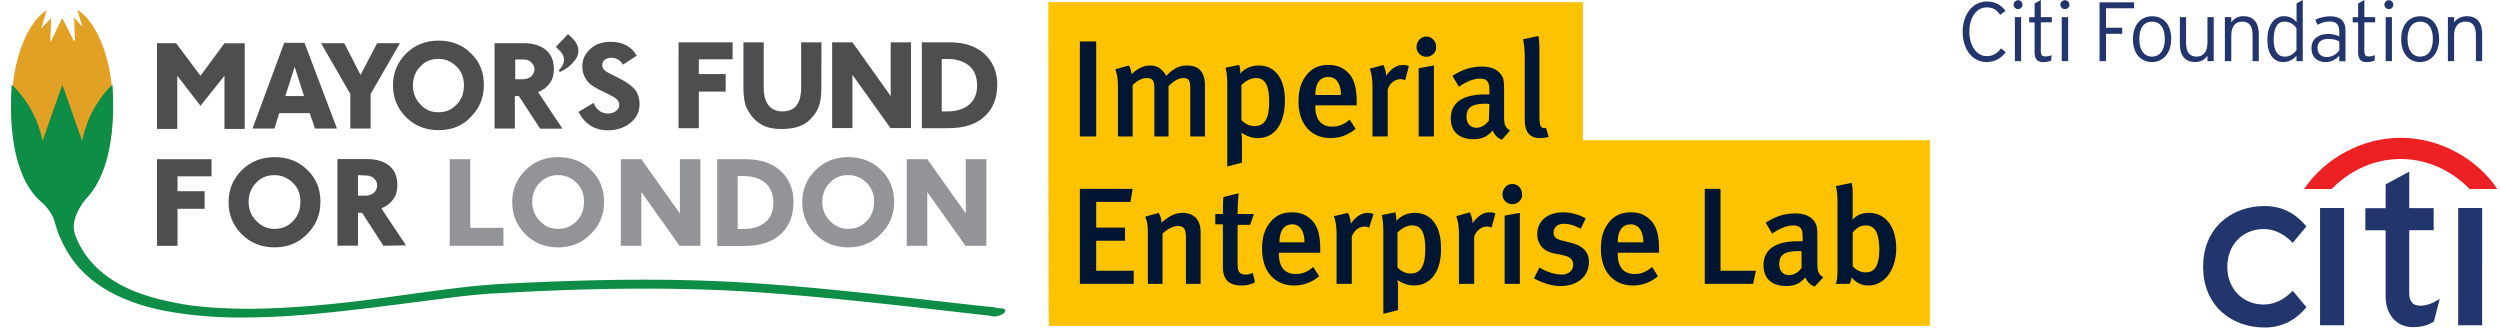
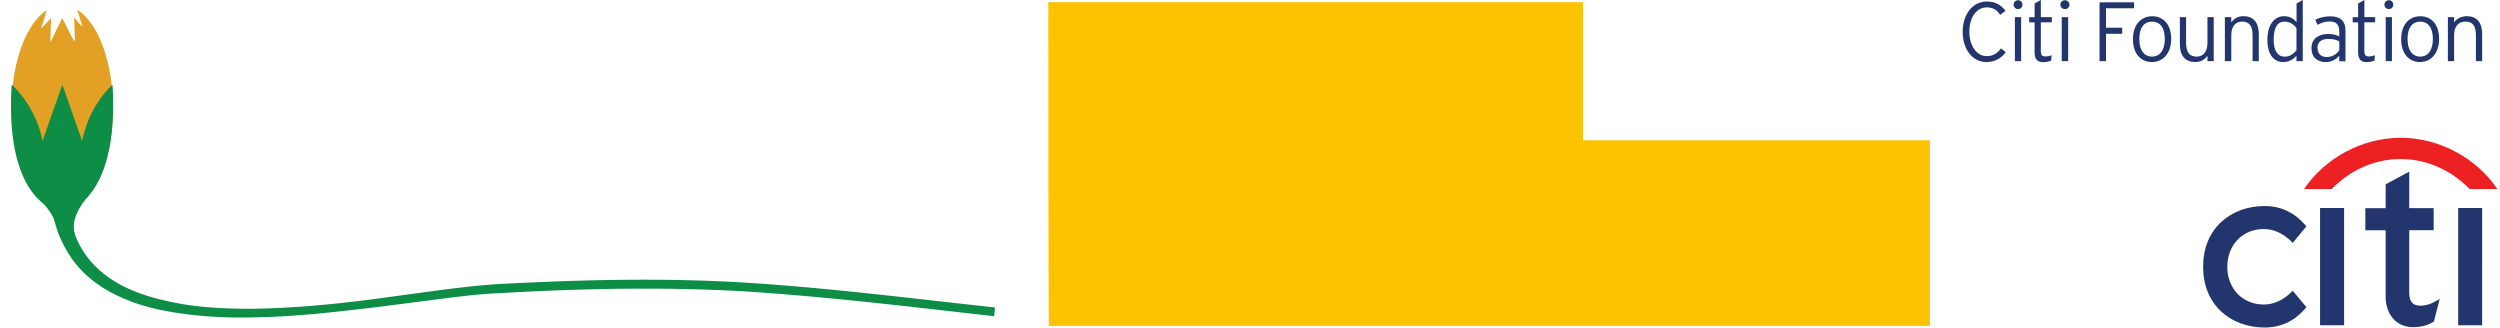
<svg xmlns="http://www.w3.org/2000/svg" width="687" height="90" viewBox="0 0 687 90" fill="none">
  <path d="M21.238 2.674c.234.835.835 2.773 1.436 4.712l-2.304-2.54.233 6.283h-.367l-3.139-6.183v-.134.134l-3.039 6.283h-.233l.233-6.283-2.771 2.908c.6-2.072 1.335-4.111 1.57-5.08-5.678 3.643-9.685 14.304-9.685 26.87 0 15.506 6.178 28.106 13.925 28.106 7.747 0 13.958-12.6 13.958-28.073 0-12.733-4.14-23.494-9.817-27.003z" fill="#E2A025" />
  <path d="M30.922 23.26s-4.241 3.643-6.779 10.16c-.601 1.57-1.202 3.375-1.57 5.314L17.132 23.26l-5.444 15.474c-.367-1.939-.968-3.743-1.569-5.314-2.671-6.55-6.912-10.16-6.912-10.16-2.07 33.42 13.557 34.991 13.791 35.125.367-.134 15.862-1.838 13.925-35.125z" fill="#0D8D45" />
  <path d="M17.13 56.413h-4.24s1.435 2.774 4.24 2.774c2.806 0 4.241-2.774 4.241-2.774h-4.24z" fill="#0D8D45" />
  <path d="M24.277 53.873s-4.842 4.846-4.241 11.029c-3.04-8.957-1.57-10.528-1.57-10.528l5.81-.501zM11.32 55.21s4.709 4.11 5.21 9.558c1.435-9.324-.502-10.628-.502-10.628l-4.708 1.07z" fill="#0D8D45" />
-   <path d="M20.036 63.197s0 1.57.233 2.406c-.734-1.336-.834-2.306-.834-2.306l.6-.1zm-4.475-1.805c.134.368.601 1.939.735 2.908.133-1.704 0-1.805 0-1.805s-.868-1.47-.735-1.102z" fill="#0D8D45" />
  <path d="M20.503 60.29a6.567 6.567 0 0 0-.234 1.704c0 1.805.468 3.275.969 4.11-.835-1.804-1.57-3.508-2.404-5.313l1.67-.501zm-8.715-4.479c.6.602 1.202 1.337 1.936 2.407a11.745 11.745 0 0 1 1.704 3.876c.133-.735.133-1.938-.368-3.275-.234-.601-.467-1.103-.735-1.437a30.92 30.92 0 0 1-2.537-1.57z" fill="#0D8D45" />
-   <path d="M61.677 35.325V20.82l-6.579 8.254-6.378-8.254v14.604h-5.576v-23.56h5.242l6.712 8.956 6.579-8.924h5.576v23.528h-5.576v-.1zm24.877 0l-1.436-4.244h-8.381L75.4 35.325h-6.01l8.715-23.561h5.576l8.916 23.56h-6.044zm-5.576-16.977l-2.572 8.054h5.143l-2.571-8.054zm20.87 7.486v9.49h-5.576v-9.49l-8.048-13.97h6.378l4.474 8.723 4.575-8.723h6.245l-8.048 13.97zm18.633 9.926c-3.573 0-6.578-1.237-8.916-3.577-2.337-2.339-3.573-5.247-3.573-8.722 0-3.476 1.236-6.383 3.573-8.723 2.338-2.34 5.343-3.576 8.916-3.576 3.573 0 6.579 1.103 8.916 3.476 2.471 2.34 3.573 5.247 3.573 8.723 0 3.475-1.202 6.383-3.539 8.722-2.338 2.574-5.377 3.676-8.95 3.676zm0-4.913c2.004 0 3.674-.669 5.009-2.14 1.336-1.336 2.004-3.14 2.004-5.246 0-2.139-.668-3.81-2.004-5.147-1.335-1.337-3.005-2.139-5.009-2.139-2.003 0-3.673.669-5.009 2.14-1.335 1.336-2.003 3.14-2.003 5.146 0 2.005.668 3.81 2.003 5.147 1.336 1.57 3.006 2.239 5.009 2.239zm27.917 4.478l-5.811-8.923h-1.102v8.923h-5.576v-23.46h8.014c2.672 0 4.675.668 6.144 1.904 1.47 1.237 2.138 3.008 2.138 5.247 0 1.437-.334 2.807-1.102 3.81-.768 1.103-1.77 1.905-3.24 2.473l6.712 10.06h-6.177v-.034zm-6.812-19.116v5.58h1.903c1.002 0 1.77-.233 2.471-.768.568-.568.902-1.236.902-2.005 0-.769-.334-1.337-.902-1.905-.568-.568-1.336-.769-2.237-.769h-2.137v-.133zm12.288 3.576l-.334-.435c1.002-1.002 1.436-2.005 1.436-3.008 0-.902-.434-1.77-1.336-2.573l-.901-.902 3.339-3.476 1.102 1.003c1.236 1.236 1.77 2.339 1.77 3.576 0 1.002-.434 2.138-1.336 3.007-.835 1.137-2.07 2.039-3.74 2.808zm5.109 10.961l4.141-2.473c.768 1.905 2.137 2.908 3.907 2.908 1.002 0 1.67-.234 2.237-.669.568-.434.902-1.002.902-1.67 0-.569-.234-1.103-.668-1.571-.434-.435-1.67-1.103-3.573-2.006-2.237-1.002-3.807-2.005-4.675-3.141-.768-1.103-1.236-2.34-1.236-3.91 0-1.905.768-3.476 2.238-4.813 1.469-1.336 3.339-1.905 5.576-1.905 3.239 0 5.677 1.237 7.146 3.81l-3.806 2.473c-.668-1.236-1.77-1.905-3.239-1.905-.769 0-1.336.234-1.77.569-.434.334-.668.902-.668 1.437 0 .534.234 1.103.668 1.437.434.434 1.569 1.002 3.139 1.771 2.337 1.103 4.007 2.24 5.009 3.342 1.001 1.103 1.435 2.573 1.435 4.244 0 2.14-.901 3.81-2.571 5.147-1.669 1.337-3.807 2.005-6.244 2.005-3.573-.067-6.245-1.738-7.948-5.08zm33.059-14.404v4.01h7.38v4.813h-7.38v10.06h-5.576V11.63h14.859v4.679h-9.283v.033zm33.66 7.821c0 2.239-.234 4.01-.768 5.247-.434 1.236-1.235 2.339-2.137 3.241-.902 1.003-2.004 1.671-3.339 2.14-1.336.434-2.906.668-4.675.668-1.67 0-3.139-.234-4.341-.669-1.236-.434-2.338-1.236-3.34-2.239-.901-1.003-1.569-2.139-2.137-3.342-.434-1.236-.668-3.008-.668-5.147V11.63h5.577v12.4c0 2.24.434 3.81 1.336 4.913.901 1.103 2.137 1.67 3.806 1.67 3.473 0 5.143-2.238 5.143-6.583v-12.4h5.576l-.033 12.533zm18.934 10.928l-10.385-14.538v14.638h-5.577v-23.56h5.577l10.518 14.77v-14.77h5.577v23.56h-5.677l-.033-.1zm8.682 0v-23.46h7.58c4.007 0 7.246 1.002 9.584 3.14 2.337 2.14 3.573 4.913 3.573 8.49 0 3.81-1.236 6.717-3.573 8.822-2.338 2.14-5.677 3.142-9.918 3.142h-7.246v-.134zm5.476-18.882v14.404h1.57c2.571 0 4.575-.669 6.011-1.905 1.435-1.237 2.137-3.008 2.137-5.247 0-2.34-.768-4.144-2.137-5.347-1.436-1.237-3.473-1.905-6.011-1.905h-1.57zM48.787 48.459v4.077h7.447v4.846h-7.447v10.16h-5.643V43.747h14.993v4.712h-9.35zm26.647 19.517c-3.606 0-6.645-1.236-9.016-3.61-2.37-2.372-3.606-5.313-3.606-8.789 0-3.509 1.236-6.416 3.606-8.789 2.371-2.373 5.41-3.61 9.016-3.61 3.607 0 6.646 1.137 9.017 3.51 2.47 2.372 3.606 5.313 3.606 8.79 0 3.508-1.236 6.416-3.606 8.789-2.371 2.473-5.41 3.71-9.017 3.71zm0-5.08c2.037 0 3.707-.668 5.076-2.139 1.37-1.37 2.037-3.174 2.037-5.313 0-2.14-.668-3.844-2.037-5.18-1.369-1.337-3.039-2.14-5.076-2.14-2.037 0-3.706.67-5.075 2.14-1.37 1.37-2.037 3.175-2.037 5.18 0 2.038.668 3.843 2.037 5.18 1.469 1.604 3.172 2.272 5.075 2.272zm29.92 4.646l-5.843-9.057h-1.136v9.023h-5.643V43.713h8.114c2.705 0 4.742.669 6.211 1.905 1.47 1.237 2.138 3.041 2.138 5.314 0 1.47-.334 2.807-1.136 3.843-.801 1.137-1.803 1.905-3.272 2.473l6.778 10.16-6.211.134zm-6.979-19.417v5.648h1.904c1.001 0 1.803-.234 2.471-.802.567-.568.901-1.237.901-2.039s-.334-1.37-.901-1.905c-.568-.568-1.369-.802-2.271-.802l-2.104-.1z" fill="#4E4E50" />
-   <path d="M123.587 67.542V43.747h5.643v18.849h9.116v4.98c.034-.034-14.759-.034-14.759-.034zm29.786.434c-3.606 0-6.645-1.236-9.016-3.61-2.371-2.372-3.606-5.313-3.606-8.789 0-3.509 1.235-6.416 3.606-8.789 2.371-2.373 5.41-3.61 9.016-3.61 3.607 0 6.645 1.137 9.016 3.51 2.471 2.372 3.607 5.313 3.607 8.79 0 3.508-1.236 6.416-3.607 8.789-2.371 2.473-5.409 3.71-9.016 3.71zm0-5.08c2.037 0 3.707-.668 5.076-2.139 1.369-1.37 2.037-3.174 2.037-5.313 0-2.14-.668-3.844-2.037-5.18-1.369-1.37-3.039-2.14-5.076-2.14-2.037 0-3.706.67-5.075 2.14-1.37 1.37-2.037 3.175-2.037 5.18 0 2.038.667 3.843 2.037 5.18 1.369 1.604 3.038 2.272 5.075 2.272zm33.36 4.646L176.247 52.77v14.772h-5.643V43.747h5.643l10.586 14.905V43.747h5.643v23.795h-5.743zm10.351 0V43.747h7.681c4.074 0 7.313 1.002 9.684 3.175 2.371 2.139 3.606 4.98 3.606 8.589 0 3.843-1.235 6.784-3.606 8.923-2.371 2.139-5.744 3.175-10.052 3.175h-7.313v-.067zm5.644-19.183v14.57h1.569c2.605 0 4.609-.668 6.078-1.904 1.469-1.237 2.137-3.041 2.137-5.314 0-2.373-.801-4.177-2.137-5.414-1.469-1.236-3.506-1.905-6.078-1.905 0-.033-1.569-.033-1.569-.033zm30.354 19.617c-3.607 0-6.645-1.236-9.016-3.61-2.371-2.372-3.607-5.313-3.607-8.789 0-3.509 1.236-6.416 3.607-8.789 2.371-2.373 5.409-3.61 9.016-3.61 3.606 0 6.645 1.137 9.016 3.51 2.471 2.372 3.606 5.313 3.606 8.79 0 3.508-1.235 6.416-3.606 8.789-2.371 2.473-5.41 3.71-9.016 3.71zm0-5.08c2.037 0 3.706-.668 5.076-2.139 1.369-1.37 2.037-3.174 2.037-5.313 0-2.14-.668-3.844-2.037-5.18-1.37-1.37-3.039-2.14-5.076-2.14-2.037 0-3.707.67-5.076 2.14-1.369 1.37-2.037 3.175-2.037 5.18 0 2.038.668 3.843 2.037 5.18 1.469 1.604 3.139 2.272 5.076 2.272zm32.224 4.646L254.821 52.77v14.772h-5.644V43.747h5.644l10.585 14.905V43.747h5.644v23.795h-5.744z" fill="#929497" />
  <path d="M18.7 54.842c.234 5.314 1.703 10.661 4.708 15.006 3.04 4.344 7.514 7.62 12.59 9.792 5.075 2.172 10.518 3.375 16.095 4.244 5.576.735 11.253.97 16.83.97 11.253-.134 22.64-1.204 33.893-2.674l16.931-2.306c5.676-.736 11.387-1.437 17.063-1.805 22.741-1.203 45.615-1.805 68.489-.368 22.874 1.438 45.481 4.345 68.121 6.785l-.233 2.406c-22.641-2.54-45.248-5.314-67.988-6.784-22.741-1.337-45.481-.836-68.255.468-5.577.234-11.253.969-16.93 1.704l-16.93 2.172c-11.387 1.337-22.74 2.674-34.228 2.774a120.855 120.855 0 0 1-17.297-.835c-5.677-.736-11.488-1.805-16.93-4.111-5.444-2.172-10.653-5.581-14.393-10.527-1.803-2.406-3.273-5.214-4.341-7.988-.968-2.907-1.57-5.815-1.937-8.856l4.742-.067z" fill="#0D8D45" />
-   <path d="M275.958 85.956c-.601.602-1.836 1.003-2.705 1.003-.367 0-.534-.067-.901-.1l-.468-2.474c1.102.134 2.338.234 3.44.368 1.002.1 1.135.602.634 1.203z" fill="#0D8D45" />
  <g clip-path="url(#a)">
    <path d="M288.081.6h146.911v37.95h95.351v51H288.23c-.149 0-.149-86.4-.149-88.95z" fill="#FDC300" />
-     <path d="M301.233 11.4h-4.483v26.1h4.483V11.4zm25.855 26.1V24.3c0-2.25-.448-2.85-1.943-2.85-1.345 0-2.69.9-4.035 2.25v13.8h-3.885V24.45c0-2.25-.449-3-2.093-3-1.195 0-2.541.6-3.886 1.95v14.1h-4.035V23.85c0-2.4-.299-3.75-.747-4.8L310.2 18c.449.6.598 1.35.748 2.4 1.494-1.5 3.287-2.4 5.081-2.4 1.644 0 3.138.6 4.483 2.85 1.794-1.95 3.587-2.85 5.68-2.85 3.138 0 4.932 1.65 4.932 5.55V37.5h-4.036zm18.084-16.05c-1.494 0-2.84.75-4.035 1.95V33c1.046 1.05 2.242 1.65 3.587 1.65 2.839 0 4.035-2.1 4.035-6.6 0-4.2-.897-6.6-3.587-6.6zm.448 16.5c-1.644 0-3.138-.6-4.483-1.5 0 .15.149.9.149 1.95v6.3l-4.035 1.05V23.4c0-2.4-.149-3.3-.448-4.8l3.736-.75c.15.6.299 1.2.299 2.4 1.196-1.5 3.138-2.25 5.081-2.25 3.886 0 7.174 2.85 7.174 9.6 0 6.3-2.69 10.35-7.473 10.35zm19.429-16.8c-2.391 0-3.587 1.8-3.587 4.95h7.025c0-3.15-1.345-4.95-3.438-4.95zm-3.587 7.95v.3c0 2.7 1.047 5.4 4.633 5.4 1.794 0 3.288-.6 4.783-1.95l1.644 2.55c-1.943 1.65-4.334 2.55-6.875 2.55-5.38 0-8.818-3.9-8.818-10.05 0-3.3.748-5.55 2.392-7.5 1.494-1.8 3.437-2.55 5.828-2.55 1.943 0 3.587.45 5.231 1.95 1.644 1.5 2.541 3.9 2.541 8.25v.9h-11.359v.15zm24.66-7.05c-.448-.15-.747-.3-1.196-.3-1.793 0-3.138 1.35-3.586 2.85v12.9h-4.185V24c0-2.4-.299-3.9-.747-5.1l3.736-1.05c.448.9.747 1.95.747 3 1.495-2.1 2.989-3 4.783-3 .597 0 1.046.15 1.494.3l-1.046 3.9zm3.736 15.45V18.75l4.185-.75v19.5h-4.185zm2.093-21.9a2.684 2.684 0 0 1-2.691-2.7c0-1.5 1.196-2.85 2.691-2.85 1.494 0 2.69 1.2 2.69 2.85.149 1.5-1.196 2.7-2.69 2.7zm16.439 12.9c-4.184 0-5.38 1.2-5.38 3.6 0 1.8 1.046 3 2.69 3 1.345 0 2.541-.75 3.438-1.95l.149-4.5c-.149-.15-.598-.15-.897-.15zm4.335 9.9a4.277 4.277 0 0 1-2.541-2.55c-1.495 1.8-3.139 2.4-5.231 2.4-4.334 0-6.277-2.4-6.277-5.7 0-4.35 3.288-6.6 9.415-6.6h1.196V24.9c0-2.25-.448-3.3-2.69-3.3-2.391 0-5.081 1.8-5.679 2.25l-1.794-3c2.84-1.8 5.231-2.55 8.071-2.55 2.989 0 4.932 1.05 5.828 3.15.299.9.299 1.8.299 4.65v5.4c0 2.55.15 3.45 1.644 4.35l-2.241 2.55zm10.461-.45c-4.184 0-4.184-3.75-4.184-5.4v-16.2c0-2.55-.15-4.05-.449-5.55l4.185-.9c.299 1.2.299 2.7.299 5.25v16.2c0 2.55.149 3 .448 3.45.299.3.897.6 1.345.3l.747 2.55c-.747.15-1.494.3-2.391.3zM296.75 78V51.9h14.496l-.597 3.6h-9.416v7.05h7.921v3.6h-7.921v8.25h10.312V78H296.75zm29.143 0V65.4c0-2.55-.598-3.3-2.242-3.3-1.196 0-2.989.9-4.185 2.1V78h-4.035V64.05c0-1.95-.149-3.15-.747-4.5l3.736-1.05c.448.9.747 1.65.747 2.7 2.093-1.8 3.737-2.7 5.829-2.7 2.989 0 4.932 1.8 4.932 5.25V78h-4.035zm15.094.45c-3.736 0-4.932-2.25-4.932-4.95V61.65h-2.092V58.8h2.092c0-1.65 0-3.3.15-4.65l4.185-1.05c-.15 1.5-.299 3.9-.299 5.7h4.483l-1.046 3h-3.437v10.65c0 2.4.598 3 2.391 3 .598 0 1.046-.15 1.793-.45l.598 2.55c-1.345.75-2.541.9-3.886.9zm14.198-16.8c-2.391 0-3.586 1.8-3.586 4.95h6.874c0-3.15-1.345-4.95-3.288-4.95zm-3.736 7.95v.3c0 2.7 1.046 5.4 4.633 5.4 1.794 0 3.288-.6 4.783-1.95l1.644 2.55c-1.943 1.65-4.335 2.55-6.875 2.55-5.381 0-8.818-3.9-8.818-10.05 0-3.3.747-5.55 2.391-7.5 1.495-1.8 3.438-2.55 5.829-2.55 1.943 0 3.587.45 5.231 1.95 1.644 1.5 2.54 3.9 2.54 8.25v.9h-11.358v.15zm24.809-7.05c-.448-.15-.747-.3-1.195-.3-1.794 0-3.139 1.35-3.587 2.85V78h-4.185V64.5c0-2.4-.299-3.9-.747-5.1l3.886-.9c.448.9.747 1.95.747 3 1.494-2.1 2.989-3 4.782-3 .598 0 1.046.15 1.495.3l-1.196 3.75zm11.807-.6c-1.495 0-2.84.75-4.035 1.95v9.6c1.046 1.05 2.241 1.65 3.587 1.65 2.839 0 4.035-2.1 4.035-6.6 0-4.35-.897-6.6-3.587-6.6zm.448 16.5c-1.644 0-3.138-.6-4.483-1.5 0 .15.149.9.149 1.95v6.3l-4.035 1.05V63.9c0-2.4-.15-3.3-.448-4.8l3.736-.75c.149.6.299 1.2.299 2.4 1.195-1.5 3.138-2.25 5.081-2.25 3.886 0 7.174 2.85 7.174 9.6.149 6.3-2.69 10.35-7.473 10.35zm21.372-15.9c-.448-.15-.747-.3-1.196-.3-1.793 0-3.138 1.35-3.587 2.85V78h-4.184V64.5c0-2.4-.299-3.9-.747-5.1l3.736-1.05c.448.9.747 1.95.747 3 1.495-2.1 2.989-3 4.783-3 .597 0 1.046.15 1.494.3l-1.046 3.9zM413.472 78V59.25l4.184-.75V78h-4.184zm2.092-21.9c-1.494 0-2.69-1.2-2.69-2.7 0-1.5 1.196-2.85 2.69-2.85 1.495 0 2.69 1.2 2.69 2.85.15 1.5-1.195 2.7-2.69 2.7zm13.301 22.5c-2.391 0-4.782-.75-7.323-2.1l1.495-3c1.644 1.05 4.035 1.95 6.127 1.95 1.794 0 3.139-1.05 3.139-2.7 0-1.5-.897-2.25-3.139-2.7l-2.242-.45c-2.839-.6-4.483-2.55-4.483-5.25 0-3.6 2.84-6 7.024-6 2.541 0 4.633.75 6.277 1.65l-1.345 2.85c-1.793-.9-3.138-1.35-4.633-1.35-1.793 0-2.84 1.05-2.84 2.4 0 1.2.598 1.8 2.541 2.25l2.391.6c3.886 1.05 4.783 3.15 4.783 5.25 0 3.9-3.139 6.6-7.772 6.6zm19.28-16.95c-2.392 0-3.587 1.8-3.587 4.95h7.024c0-3.15-1.345-4.95-3.437-4.95zm-3.587 7.95v.3c0 2.7 1.046 5.4 4.633 5.4 1.793 0 3.288-.6 4.782-1.95l1.644 2.55c-1.943 1.65-4.334 2.55-6.874 2.55-5.381 0-8.818-3.9-8.818-10.05 0-3.3.747-5.55 2.391-7.5 1.495-1.8 3.437-2.55 5.829-2.55 1.943 0 3.587.45 5.231 1.95 1.644 1.5 2.54 3.9 2.54 8.25v.9h-11.358v.15zm37.213 8.4H468.47V51.9h4.334v22.5h9.715l-.748 3.6zm12.554-9c-4.184 0-5.38 1.2-5.38 3.6 0 1.8 1.046 3 2.69 3 1.345 0 2.541-.75 3.438-1.95v-4.5c0-.15-.449-.15-.748-.15zm4.335 9.75a4.277 4.277 0 0 1-2.541-2.55c-1.495 1.8-3.139 2.4-5.231 2.4-4.334 0-6.277-2.4-6.277-5.7 0-4.35 3.288-6.6 9.416-6.6h1.345v-1.05c0-2.25-.449-3.3-2.691-3.3-2.391 0-5.081 1.8-5.679 2.25l-1.793-3c2.839-1.8 5.231-2.55 8.07-2.55 2.989 0 4.932 1.05 5.829 3.15.299.9.299 1.8.299 4.65v5.4c0 2.55.149 3.45 1.644 4.35l-2.391 2.55zm14.048-16.8c-1.793 0-2.839 1.05-3.587 1.95v9.3c.897.9 2.093 1.65 3.587 1.65 2.541 0 3.736-1.95 3.736-6.6-.149-3.45-.747-6.3-3.736-6.3zm.747 16.5c-1.943 0-3.437-.75-4.633-2.25-.149 1.05-.299 1.35-.597 1.8h-3.737c.299-.9.449-1.65.449-4.2v-18c0-2.25-.15-3.6-.449-4.65l4.334-.9c.299 1.35.299 2.25.299 3.75v4.5c0 1.05 0 1.65-.149 1.8h.149c1.345-1.35 2.69-1.8 4.484-1.8 4.483 0 7.472 3.75 7.472 9.75s-3.288 10.2-7.622 10.2z" fill="#001633" />
  </g>
  <path d="M630.046 79.9l-.144.144c-2.323 2.377-5.023 3.637-7.814 3.637-5.815 0-10.028-4.357-10.028-10.37 0-6.014 4.213-10.37 10.028-10.37 2.791 0 5.491 1.26 7.814 3.654l.144.144 3.744-4.519-.09-.126c-3.114-3.672-6.841-5.473-11.414-5.473-4.609 0-8.804 1.549-11.846 4.34-3.295 3.024-5.023 7.29-5.023 12.35 0 5.04 1.728 9.307 5.023 12.35 3.042 2.79 7.255 4.339 11.846 4.339 4.573 0 8.318-1.782 11.414-5.473l.09-.126-3.744-4.501zm7.507-22.739v32.227h6.607V57.16h-6.607zm32.479 25.224c-1.765 1.08-3.403 1.62-4.879 1.62-2.143 0-3.097-1.116-3.097-3.637V63.265h6.715v-6.068h-6.715V47.17l-6.481 3.475v6.571h-5.581v6.068h5.581v18.183c0 4.951 2.934 8.354 7.327 8.426 2.971.054 4.771-.828 5.851-1.476l.072-.036 1.603-6.212-.396.216zm5.473-25.224v32.227h6.589V57.16h-6.589z" fill="#23356D" />
  <path d="M686.253 51.94c-5.509-8.263-15.681-14.078-26.537-14.078-10.695 0-20.867 5.653-26.556 14.078h7.598c5.185-5.329 11.9-8.245 18.958-8.245 6.931 0 13.754 2.916 18.939 8.245h7.598z" fill="#ED2024" />
  <path d="M545.897 17.05c-3.961 0-6.554-3.583-6.554-8.318 0-4.753 2.719-8.318 6.626-8.318 2.196 0 3.835.828 5.149 2.557l-1.458 1.116c-1.027-1.44-1.981-2.053-3.727-2.053-2.791 0-4.753 2.773-4.753 6.644 0 3.96 2.034 6.751 4.771 6.751 1.728 0 2.916-.774 3.943-2.142l1.278 1.08c-1.206 1.602-2.935 2.682-5.275 2.682zm8.695-14.548c-.702 0-1.26-.54-1.26-1.206 0-.684.54-1.242 1.26-1.242.649 0 1.189.54 1.189 1.242 0 .666-.558 1.206-1.189 1.206zm-.9 14.295V4.7h1.711v12.097h-1.711zm7.13-10.657v7.867c0 1.116.306 1.494 1.224 1.494.72 0 1.17-.108 1.728-.342l-.108 1.494c-.666.27-1.296.414-2.268.414-1.494 0-2.287-.738-2.287-2.772V6.157h-1.494v-1.44h1.494V.954L560.822 0v4.699h3.024v1.44h-3.024zm6.625-3.638c-.702 0-1.26-.54-1.26-1.206 0-.684.54-1.242 1.26-1.242.684 0 1.242.54 1.242 1.242 0 .666-.558 1.206-1.242 1.206zm-.882 14.295V4.7h1.764v12.097h-1.764zm12.17-14.529v5.348h4.447V9.29h-4.447v7.507h-1.782V.648h9.488v1.62h-7.706zm12.621 14.782c-2.971 0-5.221-2.179-5.221-6.284 0-4.123 2.322-6.301 5.311-6.301 2.916 0 5.203 2.106 5.203 6.211s-2.377 6.373-5.293 6.373zm.036-11.109c-2.125 0-3.511 1.585-3.511 4.771 0 3.15 1.386 4.843 3.511 4.843 2.088 0 3.493-1.692 3.493-4.843.018-3.204-1.405-4.77-3.493-4.77zm15.213 10.856V15.34c-.702 1.008-1.836 1.71-3.331 1.71-2.574 0-4.249-1.494-4.249-4.987V4.7h1.711v7.057c0 2.593.954 3.8 2.88 3.8 1.675 0 2.989-1.117 2.989-3.8V4.7h1.728v12.098h-1.728zm12.404 0V9.74c0-2.629-.918-3.799-2.88-3.799-1.675 0-2.971 1.116-2.971 3.799v7.057h-1.764V4.7h1.764v1.458c.684-1.008 1.801-1.71 3.313-1.71 2.592 0 4.249 1.494 4.249 4.987v7.363h-1.711zm12.063 0V15.34c-.846.918-1.981 1.71-3.655 1.71-2.394 0-4.339-1.818-4.339-6.103 0-4.303 2.053-6.5 4.573-6.5 1.548 0 2.575.649 3.439 1.603V.954L632.8 0v16.797h-1.728zm0-9.055c-.666-1.009-1.837-1.8-3.295-1.8-1.998 0-2.97 1.71-2.97 4.986 0 3.025 1.134 4.645 3.042 4.645 1.332 0 2.377-.684 3.223-1.782V7.74zm11.756 9.055V15.34c-.846.918-2.034 1.71-3.745 1.71-1.926 0-3.888-.936-3.888-3.888 0-2.7 2.25-3.835 4.645-3.835 1.206 0 2.286.306 2.988.684V8.552c0-1.783-.846-2.647-2.61-2.647-1.261 0-2.287.342-3.367.918l-.612-1.386c1.098-.576 2.538-.954 4.087-.954 2.574 0 4.213 1.098 4.213 3.889v8.461h-1.711v-.036zm0-5.419c-.774-.432-1.62-.684-3.078-.684-1.765 0-2.899.846-2.899 2.359 0 1.836 1.08 2.61 2.538 2.61 1.549 0 2.719-.792 3.457-1.854v-2.43h-.018zm6.896-5.238v7.867c0 1.116.306 1.494 1.206 1.494.684 0 1.134-.108 1.692-.342l-.108 1.494c-.666.27-1.296.414-2.214.414-1.477 0-2.287-.738-2.287-2.772V6.157h-1.494v-1.44h1.494V.954L649.724 0v4.699h2.97v1.44h-2.97zm6.769-3.638c-.702 0-1.26-.54-1.26-1.206 0-.684.558-1.242 1.26-1.242.648 0 1.188.54 1.188 1.242 0 .666-.558 1.206-1.188 1.206zm-.9 14.295V4.7h1.71v12.097h-1.71zm9.416.253c-2.917 0-5.167-2.179-5.167-6.284 0-4.123 2.322-6.301 5.257-6.301 2.934 0 5.167 2.106 5.167 6.211s-2.341 6.373-5.257 6.373zm.054-11.109c-2.071 0-3.475 1.585-3.475 4.771 0 3.15 1.404 4.843 3.475 4.843 2.088 0 3.492-1.692 3.492-4.843 0-3.204-1.422-4.77-3.492-4.77zm15.321 10.856V9.74c0-2.629-.918-3.799-2.827-3.799-1.854 0-3.168 1.116-3.168 3.799v7.057h-1.711V4.7h1.711v1.458c.684-1.008 1.944-1.71 3.51-1.71 2.539 0 4.195 1.494 4.195 4.987v7.363h-1.71z" fill="#23356D" />
  <defs>
    <clipPath id="a">
      <path fill="#fff" transform="translate(288.231)" d="M0 0h242.113v90H0z" />
    </clipPath>
  </defs>
</svg>